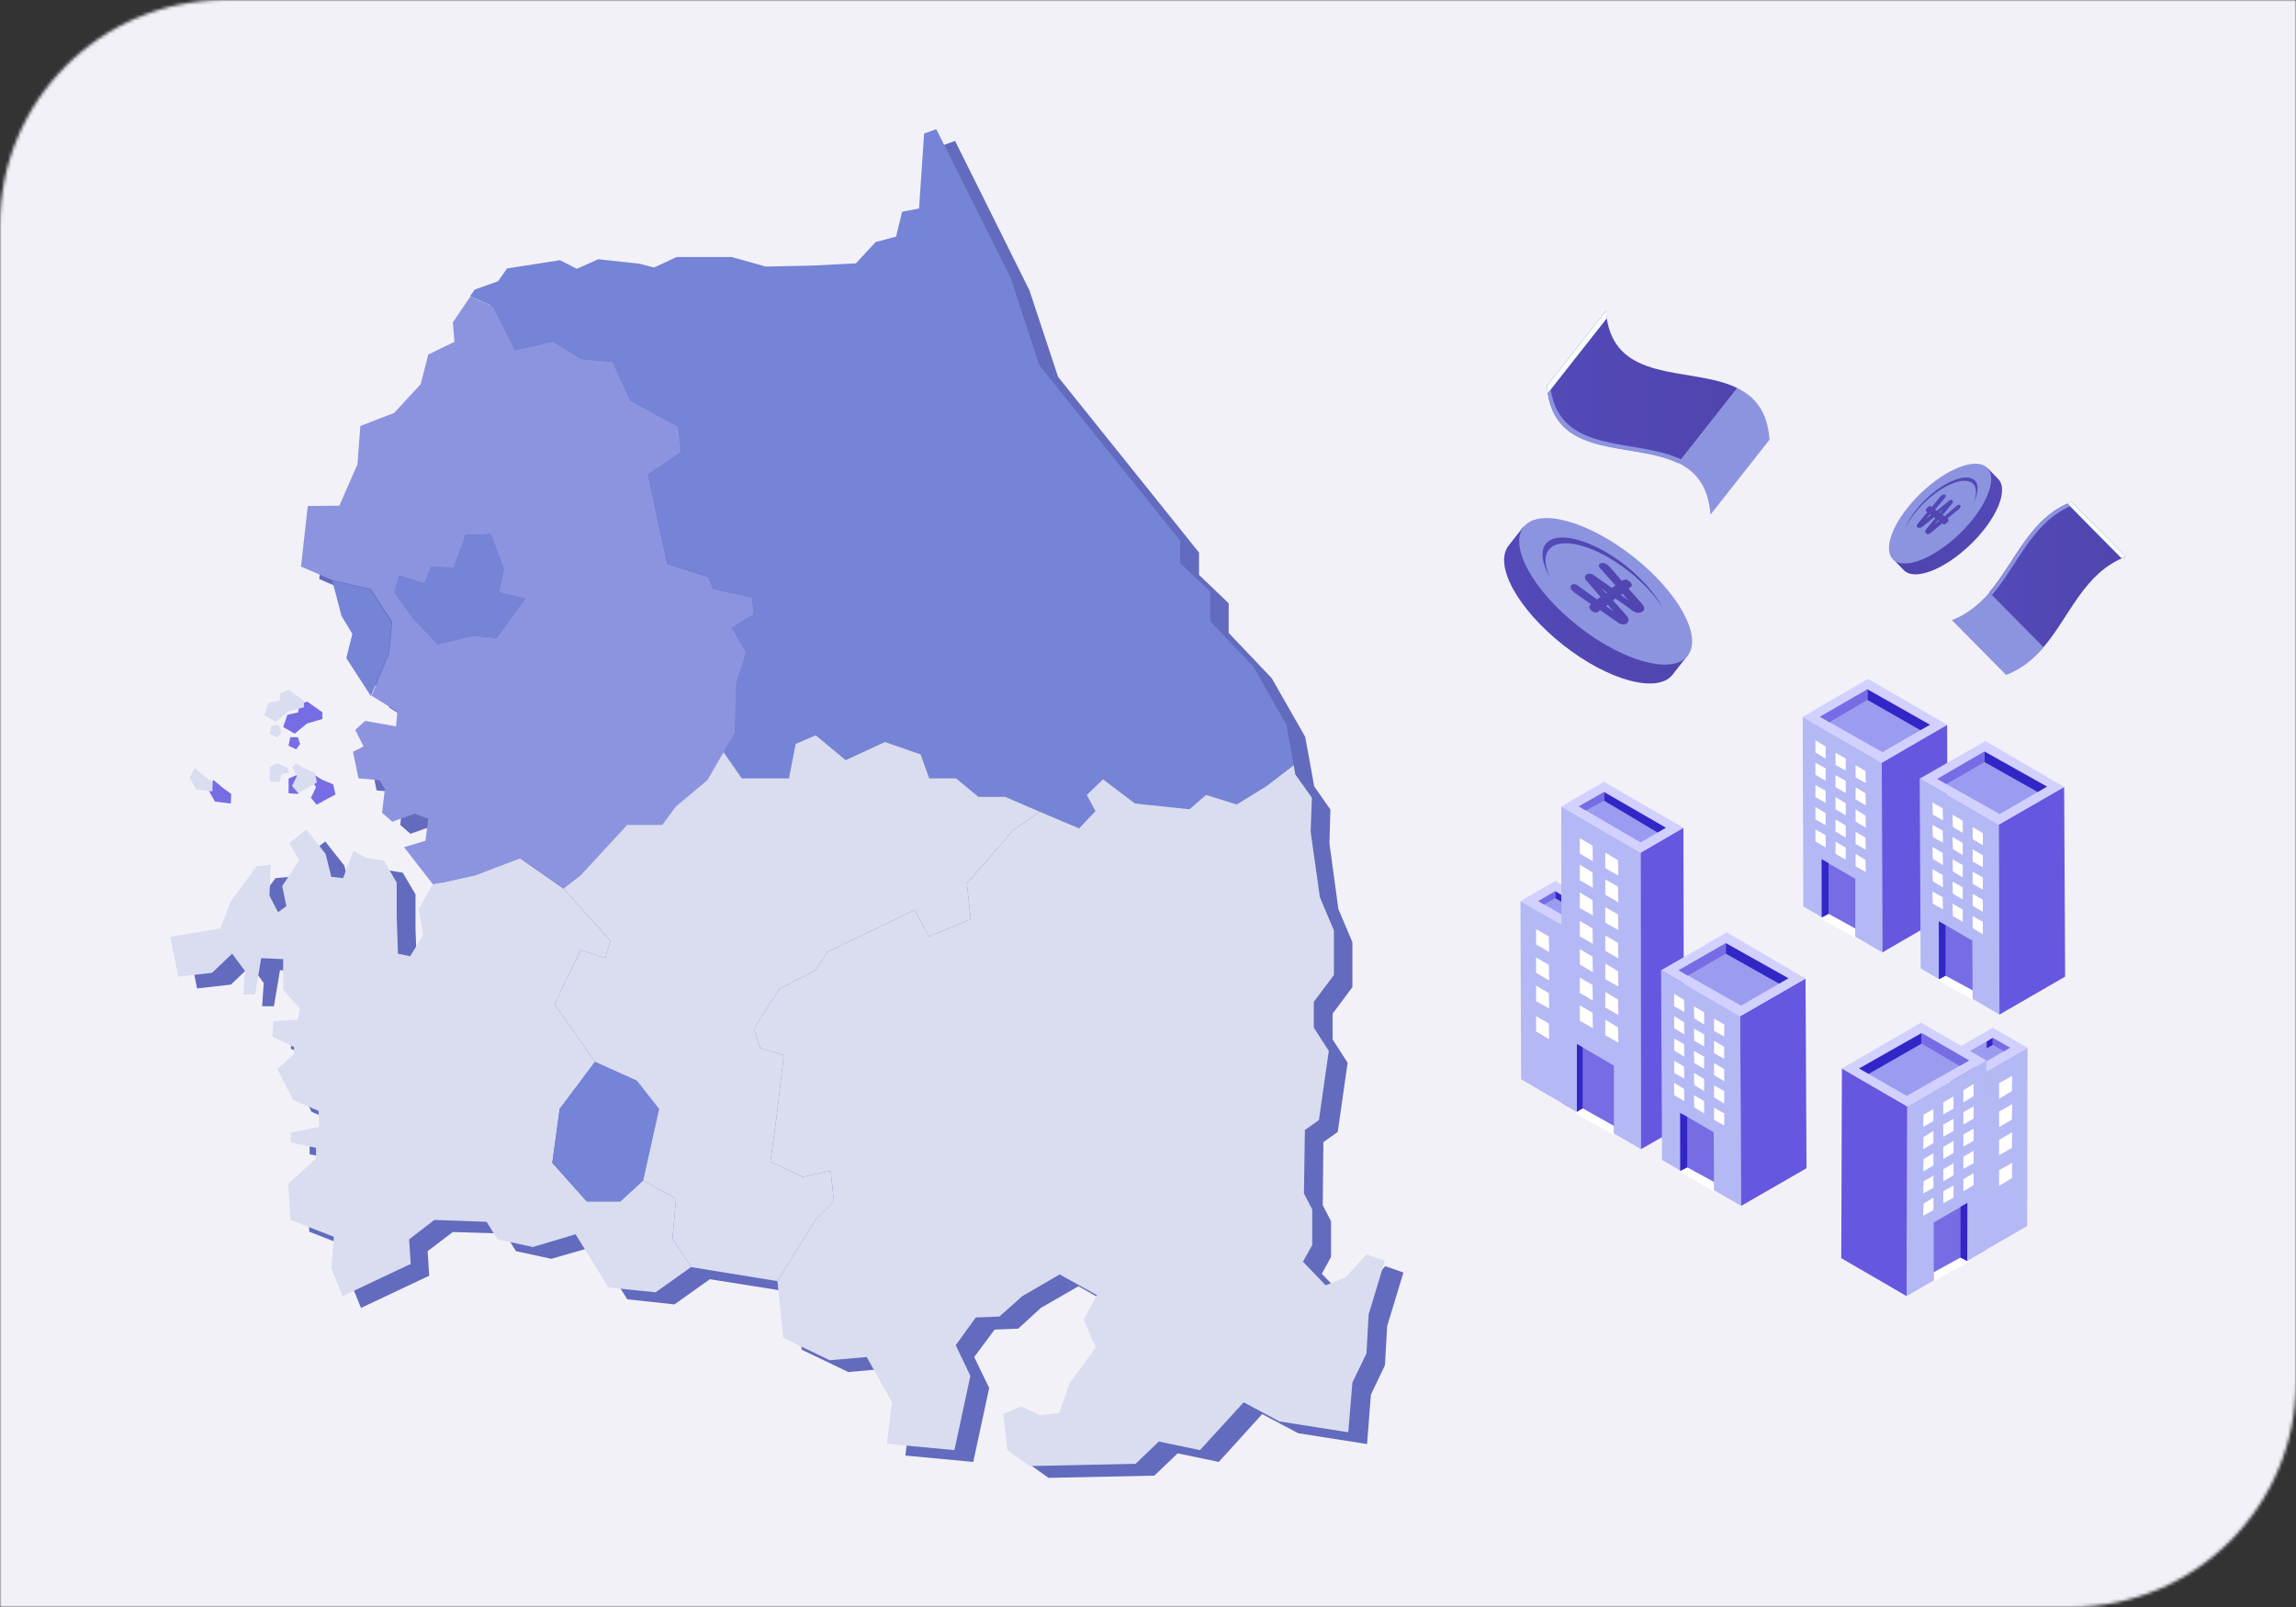
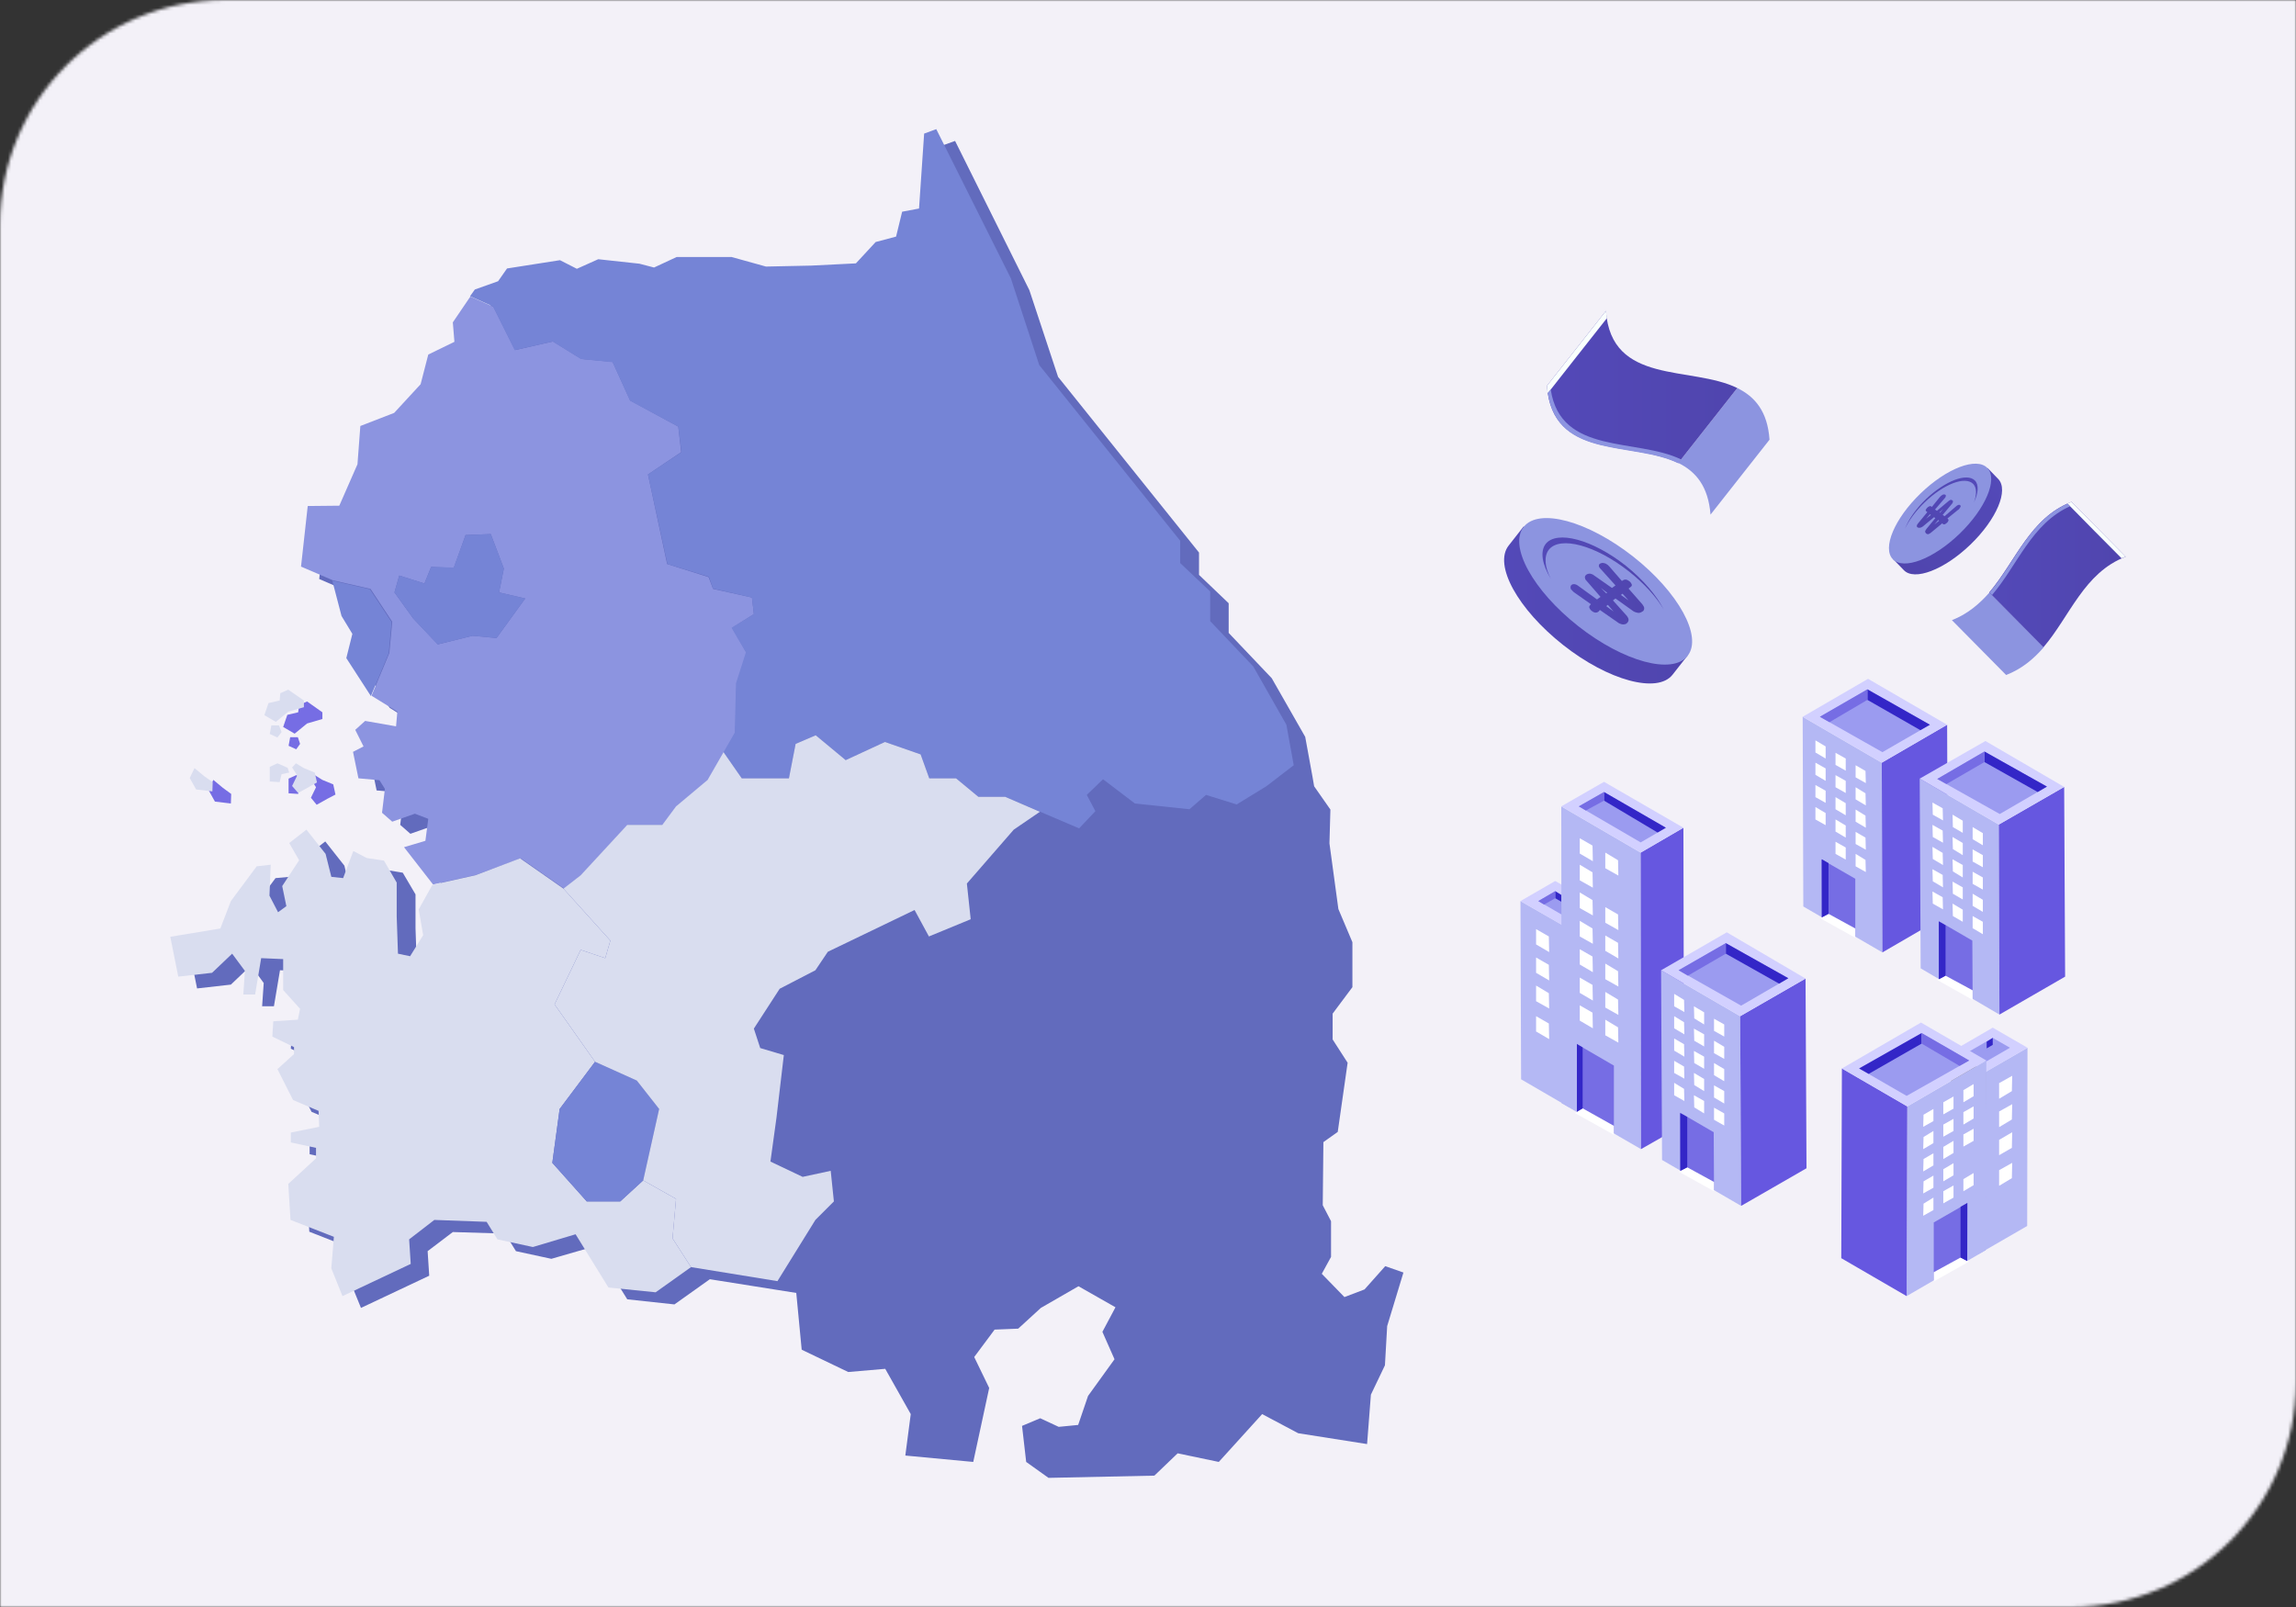
<svg xmlns="http://www.w3.org/2000/svg" width="720" height="504" viewBox="0 0 720 504" fill="none">
  <rect x="0" y="0" width="720" height="504" fill="#333333" stroke="none" />
  <g clip-path="url(#clip0_167_9115)">
    <mask id="mask0_167_9115" style="mask-type:luminance" maskUnits="userSpaceOnUse" x="0" y="0" width="720" height="504">
      <path d="M649.4 504H0V70.6C0 31.6 31.6 0 70.6 0H720V433.4C720 472.4 688.4 504 649.4 504Z" fill="white" />
    </mask>
    <g mask="url(#mask0_167_9115)">
      <path d="M720 0H0V504H720V0Z" fill="#F3F1F8" />
    </g>
    <mask id="mask1_167_9115" style="mask-type:luminance" maskUnits="userSpaceOnUse" x="0" y="0" width="720" height="504">
      <path d="M649.4 504H0V70.6C0 31.6 31.6 0 70.6 0H720V433.4C720 472.4 688.4 504 649.4 504Z" fill="white" />
    </mask>
    <g mask="url(#mask1_167_9115)">
      <path d="M434.4 397.1L427.9 404.4L421.6 406.8L414.5 399.5L417.4 394.2V383L414.8 378L415 358.2L419.5 355L422.6 333.3L417.9 326V317.9L424.1 309.6V295.5L419.7 285.1L416.9 264.5L417.2 253.9L412.1 246.6L411.6 243.7L409.3 231.1L398.8 212.7L385.3 198.5V189.2L376 180.3V173.3L331.8 118.2L322.8 91L299.5 44.2L295.6 45.6L294 69.2L288.7 70.2L286.9 77.9L280.4 79.6L274.3 86.3L260.3 87L246.1 87.3L235.2 84.3H218.1L210.9 87.6L206.4 86.5L193.5 85L186.8 88L181.5 85.3L164.9 87.9L162 91.9L154.7 94.5L153.2 96.7L147.7 104.8L148.2 110.9L140 114.9L137.6 124.2L129.3 133.2L118.7 137.4L117.8 149.4L112.1 162.4L102.2 162.5L100.1 181.6L110.1 185.9L113 197L116.4 202.5L114.5 210.1L122.2 222L130.3 227.1L129.9 231.6L120.2 229.9L117.1 232.7L119.7 237.9L116.4 239.6L118.1 247.9L124.7 248.5L126.4 251.2L125.5 258.7L128.7 261.5L135.8 259L140 260.6L139.1 267.5L132.4 269.5L141.5 281.2L137.1 289L138.5 297L134.5 303.6L130.7 302.8L130.3 291.1V280.5L126.3 273.7L120.8 272.8L116.7 270.7L113.5 279.1L109.7 278.8L108 271.5L102 263.9L96.5 268.2L99.7 273.5L94.4 281.7L95.7 288L93.1 289.8L90.4 284.7L90.8 275L86.4 275.4L78.3 286.3L74.9 295L59.3 297.6L61.8 310L72.4 308.8L78.7 302.8L82.7 308.3L82.2 315.6H85.9L87.8 304.3L94.7 304.5V314.3L100 320.2L99.3 323.5L91.5 324L91.2 328.9L98.1 332.2V334.4L92.8 339L97.7 348.7L105.8 352.1L106 357.2L97.1 358.9V362L105 363.7V367.1L96.3 375.1L97 386.3L110.5 391.6L109.7 401.6L113.2 410.2L134.6 400.1L134.1 392.4L142 386.4L158.4 386.9L161.8 392.4L172.9 394.8L186.4 390.9L196.7 407.5L211.5 409.1L222.6 401.2L249.7 405.5L251.4 423.3L266 430.3L277.6 429.3L285.6 443.5L283.9 456.5L305.2 458.5L310.2 435.3L305.5 425.6L311.9 417L319.3 416.7L326.4 410.2L338.2 403.4L349.8 410L345.7 417.7L349.5 426.3L341.2 437.8L338.1 446.9L332 447.5L326.2 444.8L320.5 447.2L321.8 458.5L328.8 463.5L347.7 463.1L362 462.8L369.3 455.8L382.2 458.5L395.8 443.5L407.1 449.5L428.7 452.9L429.9 437.4L434.3 428.2L435 415.9L440.1 399.1L434.4 397.1Z" fill="#626BBD" />
      <path d="M96.3 226.9L101.1 225.5V223.4L96.3 220L93.8 221.1L93.5 223.4L90.1 224.2L88.8 228L92.4 230.1L96.3 226.9Z" fill="#766DE4" />
      <path d="M94.1 233.3L93.4 231.2H91L90.5 233.9L92.9 235L94.1 233.3Z" fill="#766DE4" />
      <path d="M99.3 252.4L102.7 250.5L105.2 249.2L104.5 246L101.1 244.6L98.7 243.1L97.5 244.4L99.1 246.9L97.5 250.2L99.3 252.4Z" fill="#766DE4" />
      <path d="M90.5 248.8L93.5 249L94.1 246.5L96.5 246L96 244.6L92.9 243.1L90.5 244.2V248.8Z" fill="#766DE4" />
      <path d="M72.4 252L72.5 249L69.9 247.1L66.9 244.6L65.4 247.8L67.4 251.4L72.4 252Z" fill="#766DE4" />
      <path d="M236.4 192.6L235.8 187.4L223.6 184.7L222.2 181L209.2 176.9L203.2 148.8L213.6 141.8L212.7 133.8L197.6 125.6L192.1 113.5L182.3 112.6L173.4 107.1L161.5 109.8L154.7 96.2L147.5 93L142 101.1L142.5 107.2L134.3 111.2L131.9 120.5L123.6 129.5L113 133.6L112.1 145.6L106.4 158.6L96.5 158.7L94.4 177.7L104.4 182L116.2 184.7L123 195L122.1 204.8L116.5 218.2L124.6 223.2L124.2 227.8L114.5 226.1L111.4 228.9L114 234.1L110.7 235.8L112.4 244.1L119 244.7L120.7 247.4L119.8 254.9L123 257.7L130.1 255.2L134.3 256.8L133.4 263.7L126.7 265.7L135.8 277.4L149.3 274.4L163.3 269.2L176.9 278.7L182.3 274.4L196.8 258.7H207.9L212.2 252.9L222.1 244.6L230.6 229.9L231 214.4L234.1 204.7L229.6 196.9L236.4 192.6ZM155.7 200.1L148.2 199.4L137.3 202.1L129.6 194L123.7 185.8L125.2 180.5L133.1 183L135.2 177.8L142.3 178.1L146 167.8L153.9 167.5L158 178.3L156.5 185.8L164.7 187.7L155.7 200.1Z" fill="#8C94E0" />
      <path d="M158 178.3L153.9 167.5L146 167.8L142.3 178L135.2 177.8L133.1 183L125.2 180.5L123.7 185.8L129.6 194L137.2 202.1L148.2 199.4L155.7 200.1L164.7 187.7L156.5 185.8L158 178.3Z" fill="#7584D6" />
      <path d="M104.2 182.1L107.1 193.2L110.5 198.8L108.6 206.4L116.3 218.3L121.9 204.9L122.8 195.1L116 184.8L104.2 182.1Z" fill="#7584D6" />
      <path d="M247.4 244.1L249.5 233.3L255.8 230.6L265.2 238.4L277.5 232.7L288.7 236.6L291.4 244.1H299.8L306.8 249.9H315.2L338.4 259.8L343.5 254.4L340.8 249.3L345.9 244.4L355.9 252L373 253.8L378.2 249.3L387.8 252.3L397.1 246.6L405.7 240L403.4 227.3L393 209L379.5 194.8V185.5L370.1 176.6V169.6L325.9 114.5L317 87.3L293.6 40.5L289.8 41.9L288.2 65.4L282.9 66.4L281 74.2L274.6 75.9L268.4 82.6L254.4 83.3L240.2 83.6L229.4 80.6H212.2L205.1 83.9L200.5 82.7L187.6 81.3L180.9 84.3L175.6 81.6L159 84.2L156.2 88.2L148.9 90.8L147.4 92.9L154.6 96.1L161.4 109.8L173.3 107.1L182.2 112.6L192.1 113.6L197.6 125.7L212.7 133.8L213.7 141.8L203.2 148.8L209.3 176.9L222.3 180.9L223.6 184.6L235.8 187.4L236.4 192.6L229.4 196.9L233.9 204.6L230.8 214.3L230.4 229.8L226.9 235.9L232.6 244.1H247.4Z" fill="#7584D6" />
      <path d="M128.3 388.7L136.2 382.6L152.6 383.2L156 388.7L167.1 391.1L180.5 387.1L190.8 403.8L205.6 405.3L216.7 397.4L210.9 388.4L212 376L201.7 370.2L194.5 376.8H184L173.2 364.7L175.5 347.8L186.6 333L173.9 315L182.1 297.9L189.8 300.5L191.4 295L176.7 278.7L163.1 269.2L149.1 274.5L135.6 277.5L131.3 285.2L132.7 293.3L128.6 299.9L124.8 299.1L124.4 287.4V276.8L120.4 269.9L115 269.1L110.8 266.9L107.6 275.4L103.9 275L102.1 267.8L96.1 260.2L90.7 264.4L93.8 269.8L88.5 277.9L89.8 284.2L87.2 286.1L84.5 280.9L84.9 271.2L80.5 271.7L72.4 282.6L69.1 291.2L53.4 293.8L55.9 306.3L66.5 305.1L72.8 299.1L76.8 304.5L76.3 311.9H80L81.9 300.5L88.8 300.8V310.5L94.1 316.4L93.4 319.8L85.7 320.3L85.4 325.1L92.2 328.4V330.6L87 335.3L91.9 345L99.9 348.4L100.1 353.4L91.2 355.2V358.3L99.1 360V363.3L90.4 371.3L91.1 382.6L104.7 387.9L103.9 397.8L107.4 406.5L128.8 396.4L128.3 388.7Z" fill="#D9DDEF" />
      <path d="M199.7 338.9L186.6 333L175.5 347.8L173.2 364.7L184 376.8H194.5L201.7 370.2L206.7 347.8L199.7 338.9Z" fill="#7584D6" />
      <path d="M255.7 382.6L261.5 376.8L260.5 367.2L251.7 369.1L241.6 364.3L243.5 350.5L245.8 330.9L238.4 328.7L236.4 322.6L244.5 310.1L255.7 304.3L259.6 298.5L286.8 285.4L291.3 293.7L304.4 288.3L303.2 277.1L317.9 260.2L326.1 254.6L315.2 249.9H306.8L299.8 244.1H291.4L288.7 236.6L277.5 232.7L265.2 238.4L255.8 230.6L249.5 233.3L247.4 244.1H232.6L226.9 235.9L221.9 244.6L212 252.9L207.7 258.7H196.7L182.1 274.5L176.7 278.7L191.4 295L189.8 300.5L182.1 297.9L173.9 315L186.6 333L199.7 338.9L206.7 347.8L201.7 370.2L212 376L210.9 388.4L216.7 397.4L243.8 401.8L255.7 382.6Z" fill="#D9DDEF" />
-       <path d="M428.5 424.5L429.2 412.2L434.3 395.4L428.5 393.4L422 400.6L415.7 403.1L408.6 395.7L411.5 390.5V379.3L408.9 374.3L409.2 354.4L413.6 351.3L416.7 329.6L412 322.3V314.2L418.3 305.8V291.8L413.9 281.4L411 260.8L411.4 250.2L406.2 242.9L405.7 240L397.1 246.6L387.8 252.3L378.2 249.3L373 253.8L355.9 252L345.9 244.4L340.8 249.3L343.5 254.4L338.4 259.8L326.1 254.6L317.9 260.2L303.2 277.1L304.4 288.3L291.3 293.7L286.8 285.4L259.6 298.5L255.7 304.3L244.5 310.1L236.4 322.6L238.4 328.7L245.8 330.9L243.5 350.5L241.6 364.3L251.7 369.1L260.5 367.2L261.5 376.8L255.7 382.6L243.8 401.8L245.6 419.6L260.2 426.6L271.8 425.6L279.7 439.8L278.1 452.8L299.3 454.8L304.3 431.5L299.7 421.9L306 413.2L313.4 412.9L320.6 406.5L332.3 399.7L344 406.2L339.8 413.9L343.6 422.6L335.3 434L332.2 443.2L326.1 443.8L320.3 441.1L314.6 443.5L315.9 454.8L322.9 459.8L341.8 459.4L356.1 459.1L363.4 452.1L376.3 454.8L390 439.8L401.2 445.8L422.8 449.2L424.1 433.6L428.5 424.5Z" fill="#D9DDEF" />
      <path d="M90.4 216.3L87.9 217.4L87.7 219.7L84.2 220.5L82.9 224.3L86.5 226.4L90.4 223.2L95.3 221.8V219.7L90.4 216.3Z" fill="#D9DDEF" />
      <path d="M87.5 227.5H85.1L84.6 230.2L87 231.3L88.3 229.6L87.5 227.5Z" fill="#D9DDEF" />
      <path d="M92.8 239.4L91.6 240.7L93.2 243.2L91.6 246.5L93.5 248.7L96.9 246.8L99.4 245.4L98.7 242.3L95.3 240.9L92.8 239.4Z" fill="#D9DDEF" />
      <path d="M87 239.4L84.6 240.5V245.1L87.7 245.3L88.3 242.8L90.7 242.3L90.2 240.8L87 239.4Z" fill="#D9DDEF" />
      <path d="M61 240.9L59.5 244L61.5 247.6L66.6 248.2L66.7 245.3L64 243.4L61 240.9Z" fill="#D9DDEF" />
      <path d="M476.8 282.6L477 338.5L492.3 347.4L492.2 291.4L476.8 282.6Z" fill="#B4B8F4" />
      <path d="M490 290.2L490.1 346.2L501 339.9L500.8 283.9L490 290.2Z" fill="#73716E" />
      <path d="M476.8 282.6L490 290.2L500.8 283.9L487.7 276.3L476.8 282.6Z" fill="#D2D0FF" />
      <path d="M495.3 283.9L487.7 279.5L482.4 282.6L490 287L495.3 283.9Z" fill="#9B9BF0" />
      <path d="M489.6 252.9L489.7 346L514.6 360.4L514.5 267.4L489.6 252.9Z" fill="#B4B8F4" />
      <path d="M514.5 267.4L514.6 360.4L528.1 352.7L527.9 259.6L514.5 267.4Z" fill="#6657E0" />
      <path d="M489.6 252.9L514.5 267.4L527.9 259.6L503 245.2L489.6 252.9Z" fill="#D2D0FF" />
      <path d="M522.4 259.6L503 248.4L495.1 252.9L514.5 264.2L522.4 259.6Z" fill="#9B9BF0" />
      <path d="M495.4 279.9V284.8L499.5 287.1L499.4 282.3L495.4 279.9Z" fill="white" />
      <path d="M495.4 271.2V276.1L499.5 278.4L499.4 273.6L495.4 271.2Z" fill="white" />
      <path d="M495.4 262.9V267.7L499.5 270.1L499.4 265.2L495.4 262.9Z" fill="white" />
      <path d="M495.4 288.8V293.7L499.5 296L499.4 291.2L495.4 288.8Z" fill="white" />
      <path d="M495.4 297.7V302.5L499.5 304.9L499.4 300L495.4 297.7Z" fill="white" />
      <path d="M495.4 306.6V311.4L499.5 313.8L499.4 308.9L495.4 306.6Z" fill="white" />
      <path d="M503.4 284.5V289.4L507.5 291.7L507.4 286.8L503.4 284.5Z" fill="white" />
      <path d="M503.4 293.4V298.2L507.5 300.6L507.4 295.7L503.4 293.4Z" fill="white" />
      <path d="M503.4 302.2V307.1L507.5 309.4L507.4 304.6L503.4 302.2Z" fill="white" />
      <path d="M503.4 311.1V316L507.5 318.3L507.4 313.5L503.4 311.1Z" fill="white" />
-       <path d="M503.4 275.8V280.6L507.5 283L507.4 278.1L503.4 275.8Z" fill="white" />
      <path d="M503.4 267.4V272.3L507.5 274.6L507.4 269.8L503.4 267.4Z" fill="white" />
      <path d="M503.4 319.8V324.7L507.5 327L507.4 322.2L503.4 319.8Z" fill="white" />
      <path d="M495.4 315.3V320.1L499.5 322.5L499.4 317.6L495.4 315.3Z" fill="white" />
      <path d="M495.6 328.1L495.7 349.4L506.1 355.5V334.2L495.6 328.1Z" fill="#766DE4" />
      <path d="M496.3 347.6L493.9 349.1L506.1 355.9V353.1L496.3 347.6Z" fill="white" />
      <path d="M496.3 328.5V347.6L494.5 348.7V327.4L496.3 328.5Z" fill="#3326C7" />
      <path d="M522.4 259.6L519.8 261.1L503 251.1V248.4L522.4 259.6Z" fill="#3326C7" />
      <path d="M503 251.1L497.3 254.2L495.1 252.9L503 248.4V251.1Z" fill="#766DE4" />
      <path d="M487.7 279.5V281.7L489.6 282.8V280.7L487.7 279.5Z" fill="#3326C7" />
      <path d="M487.7 281.7L484.2 283.7L482.4 282.6L487.7 279.5V281.7Z" fill="#766DE4" />
      <path d="M481.7 291.4V296.2L485.8 298.6L485.7 293.7L481.7 291.4Z" fill="white" />
      <path d="M481.7 300.3V305.1L485.8 307.5L485.7 302.6L481.7 300.3Z" fill="white" />
      <path d="M481.7 318.7V323.5L485.8 325.9L485.7 321L481.7 318.7Z" fill="white" />
      <path d="M481.7 309.1V314L485.8 316.3L485.7 311.5L481.7 309.1Z" fill="white" />
      <path d="M520.9 304.3L521.2 363.8L546 378.2L545.7 318.7L520.9 304.3Z" fill="#B4B8F4" />
      <path d="M545.7 318.7L546 378.2L566.5 366.4L566.2 306.9L545.7 318.7Z" fill="#6657E0" />
      <path d="M520.9 304.3L545.7 318.7L566.2 306.9L541.5 292.4L520.9 304.3Z" fill="#D2D0FF" />
      <path d="M560.8 306.8L541.2 295.8L526.4 304.3L546 315.4L560.8 306.8Z" fill="#9B9BF0" />
      <path d="M526.9 349L527 367.2L537.5 373.3L537.4 355.1L526.9 349Z" fill="#766DE4" />
      <path d="M537.5 319.5V323.3L540.7 325.1V321.3L537.5 319.5Z" fill="white" />
      <path d="M537.5 326.4V330.3L540.7 332.1V328.3L537.5 326.4Z" fill="white" />
      <path d="M537.5 333.4V337.2L540.7 339.1V335.3L537.5 333.4Z" fill="white" />
      <path d="M537.5 340.4V344.2L540.7 346.1V342.2L537.5 340.4Z" fill="white" />
      <path d="M537.5 347.4V351.2L540.7 353V349.2L537.5 347.4Z" fill="white" />
      <path d="M531.2 315.6L531.3 319.4L534.4 321.3V317.5L531.2 315.6Z" fill="white" />
      <path d="M531.2 322.6L531.3 326.4L534.4 328.2V324.4L531.2 322.6Z" fill="white" />
      <path d="M531.2 329.6L531.3 333.4L534.4 335.2V331.4L531.2 329.6Z" fill="white" />
      <path d="M531.2 336.5L531.3 340.3L534.4 342.2V338.4L531.2 336.5Z" fill="white" />
      <path d="M531.2 343.5L531.3 347.3L534.4 349.2V345.3L531.2 343.5Z" fill="white" />
      <path d="M525 311.7V315.6L528.2 317.4L528.1 313.6L525 311.7Z" fill="white" />
      <path d="M525 318.7V322.5L528.2 324.4L528.1 320.6L525 318.7Z" fill="white" />
      <path d="M525 325.7V329.5L528.2 331.4L528.1 327.5L525 325.7Z" fill="white" />
      <path d="M525 332.7V336.5L528.2 338.3L528.1 334.5L525 332.7Z" fill="white" />
      <path d="M525 339.6V343.5L528.2 345.3L528.1 341.5L525 339.6Z" fill="white" />
      <path d="M541.2 295.8V299.1L557.9 308.5L560.8 306.8L541.2 295.8Z" fill="#3326C7" />
      <path d="M541.2 295.8V299.1L529.3 306L526.4 304.3L541.2 295.8Z" fill="#766DE4" />
      <path d="M529.1 366.1L526.5 367.5L537.5 373.6V370.7L529.1 366.1Z" fill="white" />
      <path d="M529.1 350.3V366.1L526.9 367.2V349.1L529.1 350.3Z" fill="#3326C7" />
      <path d="M635.8 328.6L635.7 384.5L620.3 393.4L620.5 337.4L635.8 328.6Z" fill="#B4B8F4" />
      <path d="M622.7 336.2L622.5 392.2L611.7 385.9L611.8 329.9L622.7 336.2Z" fill="#73716E" />
      <path d="M635.8 328.6L622.7 336.2L611.8 329.9L624.9 322.3L635.8 328.6Z" fill="#D2D0FF" />
      <path d="M617.3 329.9L624.9 325.5L630.3 328.6L622.7 333L617.3 329.9Z" fill="#9B9BF0" />
      <path d="M624.9 325.5V327.7L623 328.8V326.7L624.9 325.5Z" fill="#3326C7" />
-       <path d="M624.9 327.7L628.4 329.7L630.3 328.6L624.9 325.5V327.7Z" fill="#766DE4" />
      <path d="M631 337.4L630.9 342.2L626.9 344.6V339.7L631 337.4Z" fill="white" />
      <path d="M631 346.3L630.9 351.1L626.9 353.5V348.6L631 346.3Z" fill="white" />
      <path d="M631 364.7L630.9 369.5L626.9 371.9V367L631 364.7Z" fill="white" />
      <path d="M631 355.1L630.9 360L626.9 362.3V357.5L631 355.1Z" fill="white" />
      <path d="M622.9 332.6L622.7 392.1L597.9 406.5L598.1 347L622.9 332.6Z" fill="#B4B8F4" />
      <path d="M598.1 347L597.9 406.5L577.4 394.6L577.6 335.1L598.1 347Z" fill="#6657E0" />
      <path d="M622.9 332.6L598.1 347L577.6 335.1L602.4 320.7L622.9 332.6Z" fill="#D2D0FF" />
      <path d="M583 335.1L602.6 324L617.5 332.6L597.9 343.7L583 335.1Z" fill="#9B9BF0" />
      <path d="M617 377.3L616.9 395.5L606.4 401.6V383.4L617 377.3Z" fill="#766DE4" />
      <path d="M606.3 347.8V351.6L603.1 353.4L603.2 349.6L606.3 347.8Z" fill="white" />
      <path d="M606.3 354.7V358.5L603.1 360.4L603.2 356.6L606.3 354.7Z" fill="white" />
      <path d="M606.3 361.7V365.5L603.1 367.4L603.2 363.5L606.3 361.7Z" fill="white" />
      <path d="M606.3 368.7V372.5L603.1 374.3L603.2 370.5L606.3 368.7Z" fill="white" />
      <path d="M606.3 375.6V379.5L603.1 381.3L603.2 377.5L606.3 375.6Z" fill="white" />
      <path d="M612.6 343.9V347.7L609.4 349.5V345.7L612.6 343.9Z" fill="white" />
      <path d="M612.6 350.9V354.7L609.4 356.5V352.7L612.6 350.9Z" fill="white" />
      <path d="M612.6 357.8V361.6L609.4 363.5V359.7L612.6 357.8Z" fill="white" />
      <path d="M612.6 364.8V368.6L609.4 370.5V366.7L612.6 364.8Z" fill="white" />
      <path d="M612.6 371.8V375.6L609.4 377.4V373.6L612.6 371.8Z" fill="white" />
      <path d="M618.9 340V343.8L615.7 345.7V341.9L618.9 340Z" fill="white" />
      <path d="M618.9 347V350.8L615.7 352.7V348.8L618.9 347Z" fill="white" />
      <path d="M618.9 354V357.8L615.7 359.6V355.8L618.9 354Z" fill="white" />
-       <path d="M618.9 360.9V364.8L615.7 366.6V362.8L618.9 360.9Z" fill="white" />
      <path d="M618.9 367.9V371.7L615.7 373.6V369.8L618.9 367.9Z" fill="white" />
      <path d="M602.6 324V327.3L586 336.8L583 335.1L602.6 324Z" fill="#3326C7" />
      <path d="M602.6 324V327.3L614.5 334.3L617.5 332.6L602.6 324Z" fill="#766DE4" />
      <path d="M614.8 394.4L617.4 395.7L606.4 401.9V399L614.8 394.4Z" fill="white" />
      <path d="M614.8 378.5V394.4L616.9 395.5V377.3L614.8 378.5Z" fill="#3326C7" />
      <path d="M565.3 224.8L565.5 284.3L590.3 298.7L590.1 239.2L565.3 224.8Z" fill="#B4B8F4" />
      <path d="M590.1 239.2L590.3 298.7L610.8 286.8L610.6 227.3L590.1 239.2Z" fill="#6657E0" />
      <path d="M565.3 224.8L590.1 239.2L610.6 227.3L585.8 212.9L565.3 224.8Z" fill="#D2D0FF" />
      <path d="M605.2 227.3L585.6 216.2L570.7 224.8L590.3 235.9L605.2 227.3Z" fill="#9B9BF0" />
      <path d="M571.2 269.5L571.3 287.7L581.8 293.8V275.6L571.2 269.5Z" fill="#766DE4" />
      <path d="M581.9 240V243.8L585.1 245.6L585 241.8L581.9 240Z" fill="white" />
      <path d="M581.9 246.9V250.7L585.1 252.6L585 248.8L581.9 246.9Z" fill="white" />
      <path d="M581.9 253.9V257.7L585.1 259.6L585 255.8L581.9 253.9Z" fill="white" />
      <path d="M581.9 260.9V264.7L585.1 266.5L585 262.7L581.9 260.9Z" fill="white" />
      <path d="M581.9 267.8V271.7L585.1 273.5L585 269.7L581.9 267.8Z" fill="white" />
      <path d="M575.6 236.1V239.9L578.8 241.7V237.9L575.6 236.1Z" fill="white" />
      <path d="M575.6 243.1V246.9L578.8 248.7V244.9L575.6 243.1Z" fill="white" />
      <path d="M575.6 250V253.8L578.8 255.7V251.9L575.6 250Z" fill="white" />
      <path d="M575.6 257V260.8L578.8 262.7V258.9L575.6 257Z" fill="white" />
      <path d="M575.6 264V267.8L578.8 269.6V265.8L575.6 264Z" fill="white" />
      <path d="M569.3 232.2V236L572.5 237.9V234.1L569.3 232.2Z" fill="white" />
      <path d="M569.3 239.2V243L572.5 244.9V241L569.3 239.2Z" fill="white" />
      <path d="M569.3 246.2V250L572.5 251.8V248L569.3 246.2Z" fill="white" />
      <path d="M569.3 253.1V257L572.5 258.8V255L569.3 253.1Z" fill="white" />
-       <path d="M569.3 260.1V263.9L572.5 265.8V262L569.3 260.1Z" fill="white" />
      <path d="M585.6 216.2V219.5L602.2 229L605.2 227.3L585.6 216.2Z" fill="#3326C7" />
      <path d="M585.6 216.2V219.5L573.7 226.5L570.7 224.8L585.6 216.2Z" fill="#766DE4" />
      <path d="M573.4 286.6L570.8 288L581.8 294.1V291.2L573.4 286.6Z" fill="white" />
      <path d="M573.4 270.7V286.6L571.3 287.7V269.5L573.4 270.7Z" fill="#3326C7" />
      <path d="M602 244.2L602.3 303.7L627 318.2L626.8 258.6L602 244.2Z" fill="#B4B8F4" />
      <path d="M626.8 258.6L627 318.2L647.6 306.3L647.3 246.8L626.8 258.6Z" fill="#6657E0" />
      <path d="M602 244.2L626.8 258.6L647.3 246.8L622.6 232.4L602 244.2Z" fill="#D2D0FF" />
      <path d="M641.9 246.7L622.3 235.7L607.5 244.3L627.1 255.3L641.9 246.7Z" fill="#9B9BF0" />
      <path d="M608 288.9L608.1 307.1L618.6 313.2L618.5 295L608 288.9Z" fill="#766DE4" />
      <path d="M618.6 259.4V263.2L621.8 265.1V261.3L618.6 259.4Z" fill="white" />
      <path d="M618.6 266.4V270.2L621.8 272V268.2L618.6 266.4Z" fill="white" />
      <path d="M618.6 273.4V277.2L621.8 279V275.2L618.6 273.4Z" fill="white" />
      <path d="M618.6 280.3V284.1L621.8 286V282.2L618.6 280.3Z" fill="white" />
      <path d="M618.6 287.3V291.1L621.8 293V289.1L618.6 287.3Z" fill="white" />
      <path d="M612.3 255.5L612.4 259.4L615.5 261.2V257.4L612.3 255.5Z" fill="white" />
      <path d="M612.3 262.5L612.4 266.3L615.5 268.2V264.4L612.3 262.5Z" fill="white" />
      <path d="M612.3 269.5L612.4 273.3L615.5 275.2V271.3L612.3 269.5Z" fill="white" />
      <path d="M612.3 276.5L612.4 280.3L615.5 282.1V278.3L612.3 276.5Z" fill="white" />
      <path d="M612.3 283.4L612.4 287.3L615.5 289.1V285.3L612.3 283.4Z" fill="white" />
      <path d="M606 251.7L606.1 255.5L609.3 257.3L609.2 253.5L606 251.7Z" fill="white" />
      <path d="M606 258.7L606.1 262.5L609.3 264.3L609.2 260.5L606 258.7Z" fill="white" />
      <path d="M606 265.6L606.1 269.4L609.3 271.3L609.2 267.5L606 265.6Z" fill="white" />
      <path d="M606 272.6L606.1 276.4L609.3 278.3L609.2 274.4L606 272.6Z" fill="white" />
      <path d="M606 279.6L606.1 283.4L609.3 285.2L609.2 281.4L606 279.6Z" fill="white" />
      <path d="M622.3 235.7V239L639 248.4L641.9 246.7L622.3 235.7Z" fill="#3326C7" />
      <path d="M622.3 235.7V239L610.4 245.9L607.5 244.3L622.3 235.7Z" fill="#766DE4" />
      <path d="M610.1 306L607.6 307.4L618.6 313.6V310.6L610.1 306Z" fill="white" />
      <path d="M610.1 290.2V306L608 307.1V289L610.1 290.2Z" fill="#3326C7" />
      <path d="M525 202.4C522.8 195.8 516.4 187.6 507.4 180.4C498.4 173.3 488.8 169 481.9 168.4L477.8 165.1L473.1 171.1C468.3 177.2 476 191.1 490.2 202.3C504.4 213.5 519.8 217.6 524.5 211.6L529.2 205.6L525 202.4Z" fill="url(#paint0_linear_167_9115)" />
      <path d="M529.229 205.669C533.974 199.634 526.309 185.694 512.111 174.533C497.912 163.372 482.556 159.217 477.812 165.252C473.068 171.288 480.732 185.228 494.931 196.389C509.129 207.55 524.485 211.705 529.229 205.669Z" fill="#8C94E0" />
      <path d="M521.7 191.1C519.4 187.2 515.6 183 510.8 179.2C500.4 171 489.2 168 485.7 172.4C484.1 174.5 484.4 177.8 486.3 181.5C483.6 177 482.9 173 484.7 170.6C488.2 166.2 499.4 169.2 509.8 177.4C515.3 181.8 519.5 186.8 521.7 191.1Z" fill="url(#paint1_linear_167_9115)" />
      <path d="M501.3 191.8C500.9 192.1 500.5 192.2 500.1 192.1C499.7 192 499.4 191.8 499 191.5C498.7 191.2 498.5 190.9 498.4 190.6C498.3 190.3 498.4 190 498.8 189.6L498.9 189.5L493.8 185.9C493.6 185.8 493.4 185.6 493.2 185.4C493 185.2 492.9 185 492.7 184.9C492.6 184.7 492.5 184.5 492.5 184.3C492.5 184.1 492.5 183.9 492.6 183.7C492.8 183.4 493.1 183.2 493.6 183.2C494 183.2 494.5 183.4 495 183.8L500.8 188L501.9 187.2L497.3 181.9C497.1 181.7 497.1 181.5 497 181.1C497 180.8 497.1 180.5 497.5 180.2C497.8 180 498.2 179.9 498.6 179.9C499 180 499.3 180.1 499.5 180.2L505.5 184.4L506.6 183.6L502 178.5C501.5 178 501.3 177.6 501.4 177.3C501.4 177 501.7 176.7 502.2 176.6C502.4 176.5 502.7 176.5 502.9 176.6C503.1 176.6 503.4 176.7 503.6 176.8C503.8 176.9 504 177.1 504.2 177.2C504.4 177.4 504.5 177.5 504.7 177.7L508.6 182.2L508.8 182.1C509.2 181.8 509.6 181.7 510 181.8C510.4 181.9 510.7 182.1 511.1 182.4C511.4 182.7 511.6 183 511.7 183.3C511.8 183.6 511.7 183.9 511.2 184.2L510.7 184.6L515 189.5C515.1 189.7 515.3 189.9 515.4 190.1C515.5 190.3 515.6 190.5 515.6 190.7C515.6 190.9 515.6 191.1 515.5 191.3C515.4 191.5 515.3 191.7 515 191.8C514.6 192.1 514.1 192.3 513.6 192.2C513.1 192.1 512.7 192 512.2 191.7L506.6 187.7L505.8 188.3L510.2 193.2C510.5 193.6 510.7 194 510.7 194.4C510.7 194.8 510.5 195.2 510.1 195.5C509.9 195.7 509.6 195.8 509.4 195.8C509.2 195.8 508.9 195.9 508.7 195.8C508.5 195.8 508.3 195.7 508 195.6C507.8 195.5 507.5 195.4 507.3 195.2L501.7 191.3L501.3 191.8ZM506 191.8L504.2 189.7L503.7 190.1L506 191.8ZM503.7 186.1L504 185.9L502 184.4L503.7 186.1ZM510.7 188.3L508.8 186.2L508.3 186.6L510.7 188.3Z" fill="url(#paint2_linear_167_9115)" />
      <path d="M596 173.1C597 168.8 600.4 163.2 605.7 158.2C610.9 153.2 616.6 149.9 620.9 149.1L623.3 146.8L626.6 150.2C630 153.7 626.1 162.9 617.9 170.8C609.7 178.7 600.3 182.3 597 178.8L593.7 175.4L596 173.1Z" fill="url(#paint3_linear_167_9115)" />
      <path d="M614.498 167.405C622.682 159.502 626.579 150.261 623.203 146.765C619.826 143.269 610.455 146.842 602.272 154.746C594.088 162.649 590.191 171.89 593.567 175.386C596.944 178.882 606.315 175.309 614.498 167.405Z" fill="#8C94E0" />
      <path d="M597.4 165.8C598.6 163.2 600.7 160.3 603.5 157.6C609.5 151.8 616.3 149.2 618.8 151.8C619.9 153 619.9 155.1 619 157.6C620.4 154.6 620.6 152 619.3 150.7C616.8 148.2 610 150.8 604 156.5C600.8 159.6 598.5 162.9 597.4 165.8Z" fill="url(#paint4_linear_167_9115)" />
      <path d="M609.1 164.1L605.6 167C605.5 167.1 605.3 167.2 605.2 167.3C605.1 167.4 604.9 167.4 604.8 167.5C604.7 167.5 604.5 167.6 604.4 167.5C604.3 167.5 604.1 167.4 604 167.3C603.8 167.1 603.7 166.9 603.7 166.7C603.7 166.5 603.9 166.2 604.1 165.9L606.9 162.5L606.5 162.2L603 165.1C602.7 165.3 602.4 165.5 602.1 165.5C601.8 165.6 601.6 165.5 601.3 165.4C601.2 165.3 601.1 165.2 601.1 165.1C601.1 165 601.1 164.9 601.1 164.8C601.1 164.7 601.2 164.6 601.3 164.4C601.4 164.3 601.5 164.1 601.6 164L604.4 160.6L604.1 160.4C603.9 160.2 603.8 160.1 603.9 159.9C604 159.7 604.1 159.5 604.3 159.3C604.5 159.1 604.7 158.9 605 158.8C605.2 158.7 605.5 158.7 605.7 158.9L605.8 159L608.3 155.9C608.4 155.8 608.5 155.7 608.6 155.6C608.7 155.5 608.8 155.4 609 155.3C609.1 155.2 609.3 155.1 609.4 155.1C609.5 155.1 609.7 155 609.8 155.1C610.1 155.1 610.2 155.3 610.2 155.5C610.2 155.7 610.1 156 609.8 156.3L606.8 159.8L607.4 160.2L611.1 157.1C611.2 157 611.4 156.9 611.6 156.8C611.8 156.7 612 156.8 612.2 156.9C612.4 157 612.5 157.2 612.4 157.4C612.4 157.6 612.3 157.8 612.2 157.9L609.2 161.5L609.8 161.9L613.4 158.8C613.7 158.5 614 158.4 614.3 158.3C614.5 158.3 614.7 158.4 614.8 158.6C614.9 158.7 614.9 158.8 614.8 158.9C614.8 159 614.7 159.1 614.6 159.3C614.5 159.4 614.4 159.6 614.3 159.7C614.2 159.8 614.1 159.9 613.9 160L610.7 162.6L610.8 162.7C611 162.9 611.1 163 611 163.3C610.9 163.6 610.8 163.7 610.6 163.9C610.4 164.1 610.2 164.3 609.9 164.4C609.7 164.5 609.5 164.5 609.2 164.3L609.1 164.1ZM608.1 163.3L607.8 163.1L606.6 164.5L608.1 163.3ZM609.4 159.6L608.2 160.7L608.4 160.8L609.4 159.6ZM605.5 161.5L605.2 161.3L604 162.7L605.5 161.5Z" fill="url(#paint5_linear_167_9115)" />
      <path d="M612.1 194.5C617.8 200.2 623.4 206 629.1 211.7C634 209.8 637.7 206.7 640.9 203C635.2 197.3 629.6 191.5 623.9 185.8C620.7 189.4 617 192.6 612.1 194.5Z" fill="#8C94E0" />
      <path d="M649.6 157.4C636.6 162.4 632.1 176 623.8 185.8C629.5 191.5 635.1 197.3 640.8 203C649.1 193.3 653.5 179.6 666.6 174.6C660.9 168.9 655.3 163.1 649.6 157.4Z" fill="url(#paint6_linear_167_9115)" />
      <path d="M665.3 175.1C665.7 174.9 666.2 174.7 666.6 174.6C660.9 168.9 655.3 163.1 649.6 157.4C649.1 157.6 648.7 157.8 648.3 157.9C654 163.7 659.6 169.4 665.3 175.1Z" fill="#F9FFFD" />
      <path d="M649.1 158.8C637.1 164.2 632.7 177.2 624.7 186.6C624.4 186.3 624.1 186 623.9 185.8C631.9 176.4 636.3 163.3 648.3 158C648.6 158.2 648.9 158.5 649.1 158.8Z" fill="#8C94E0" />
      <path d="M536.4 161.4C542.6 153.6 548.7 145.7 554.9 137.9C554.3 129 550.3 124.4 544.8 121.7C538.6 129.5 532.5 137.4 526.3 145.2C531.8 147.9 535.7 152.5 536.4 161.4Z" fill="#8C94E0" />
      <path d="M485.1 121C486.8 144.4 511.8 138.1 526.3 145.2C532.5 137.4 538.6 129.5 544.8 121.7C530.3 114.6 505.3 120.9 503.6 97.5C497.4 105.3 491.3 113.2 485.1 121Z" fill="url(#paint7_linear_167_9115)" />
      <path d="M503.9 99.8C503.8 99.1 503.7 98.3 503.6 97.5C497.4 105.3 491.3 113.2 485.1 121C485.2 121.8 485.2 122.6 485.4 123.3C491.5 115.5 497.7 107.7 503.9 99.8Z" fill="#F9FFFD" />
      <path d="M486.3 122.2C489.4 142.8 513.2 137.3 527.2 144.1C526.9 144.5 526.6 144.9 526.3 145.3C512.3 138.5 488.5 144.1 485.4 123.4C485.6 122.9 486 122.6 486.3 122.2Z" fill="#8C94E0" />
    </g>
  </g>
  <defs>
    <linearGradient id="paint0_linear_167_9115" x1="471.648" y1="189.843" x2="529.197" y2="189.843" gradientUnits="userSpaceOnUse">
      <stop stop-color="#5349B8" />
      <stop offset="1" stop-color="#5045AE" />
    </linearGradient>
    <linearGradient id="paint1_linear_167_9115" x1="483.662" y1="179.898" x2="521.65" y2="179.898" gradientUnits="userSpaceOnUse">
      <stop stop-color="#5349B8" />
      <stop offset="1" stop-color="#5045AE" />
    </linearGradient>
    <linearGradient id="paint2_linear_167_9115" x1="492.617" y1="186.375" x2="515.58" y2="186.375" gradientUnits="userSpaceOnUse">
      <stop stop-color="#5349B8" />
      <stop offset="1" stop-color="#5045AE" />
    </linearGradient>
    <linearGradient id="paint3_linear_167_9115" x1="623.427" y1="146.901" x2="600.495" y2="181.361" gradientUnits="userSpaceOnUse">
      <stop stop-color="#5349B8" />
      <stop offset="1" stop-color="#5045AE" />
    </linearGradient>
    <linearGradient id="paint4_linear_167_9115" x1="616.467" y1="148.722" x2="602.729" y2="169.367" gradientUnits="userSpaceOnUse">
      <stop stop-color="#5349B8" />
      <stop offset="1" stop-color="#5045AE" />
    </linearGradient>
    <linearGradient id="paint5_linear_167_9115" x1="611.472" y1="156.093" x2="604.016" y2="167.297" gradientUnits="userSpaceOnUse">
      <stop stop-color="#5349B8" />
      <stop offset="1" stop-color="#5045AE" />
    </linearGradient>
    <linearGradient id="paint6_linear_167_9115" x1="623.854" y1="180.174" x2="666.603" y2="180.174" gradientUnits="userSpaceOnUse">
      <stop stop-color="#5349B8" />
      <stop offset="1" stop-color="#5045AE" />
    </linearGradient>
    <linearGradient id="paint7_linear_167_9115" x1="485.088" y1="121.361" x2="544.754" y2="121.361" gradientUnits="userSpaceOnUse">
      <stop stop-color="#5349B8" />
      <stop offset="1" stop-color="#5045AE" />
    </linearGradient>
    <clipPath id="clip0_167_9115">
      <rect width="720" height="504" fill="white" />
    </clipPath>
  </defs>
</svg>